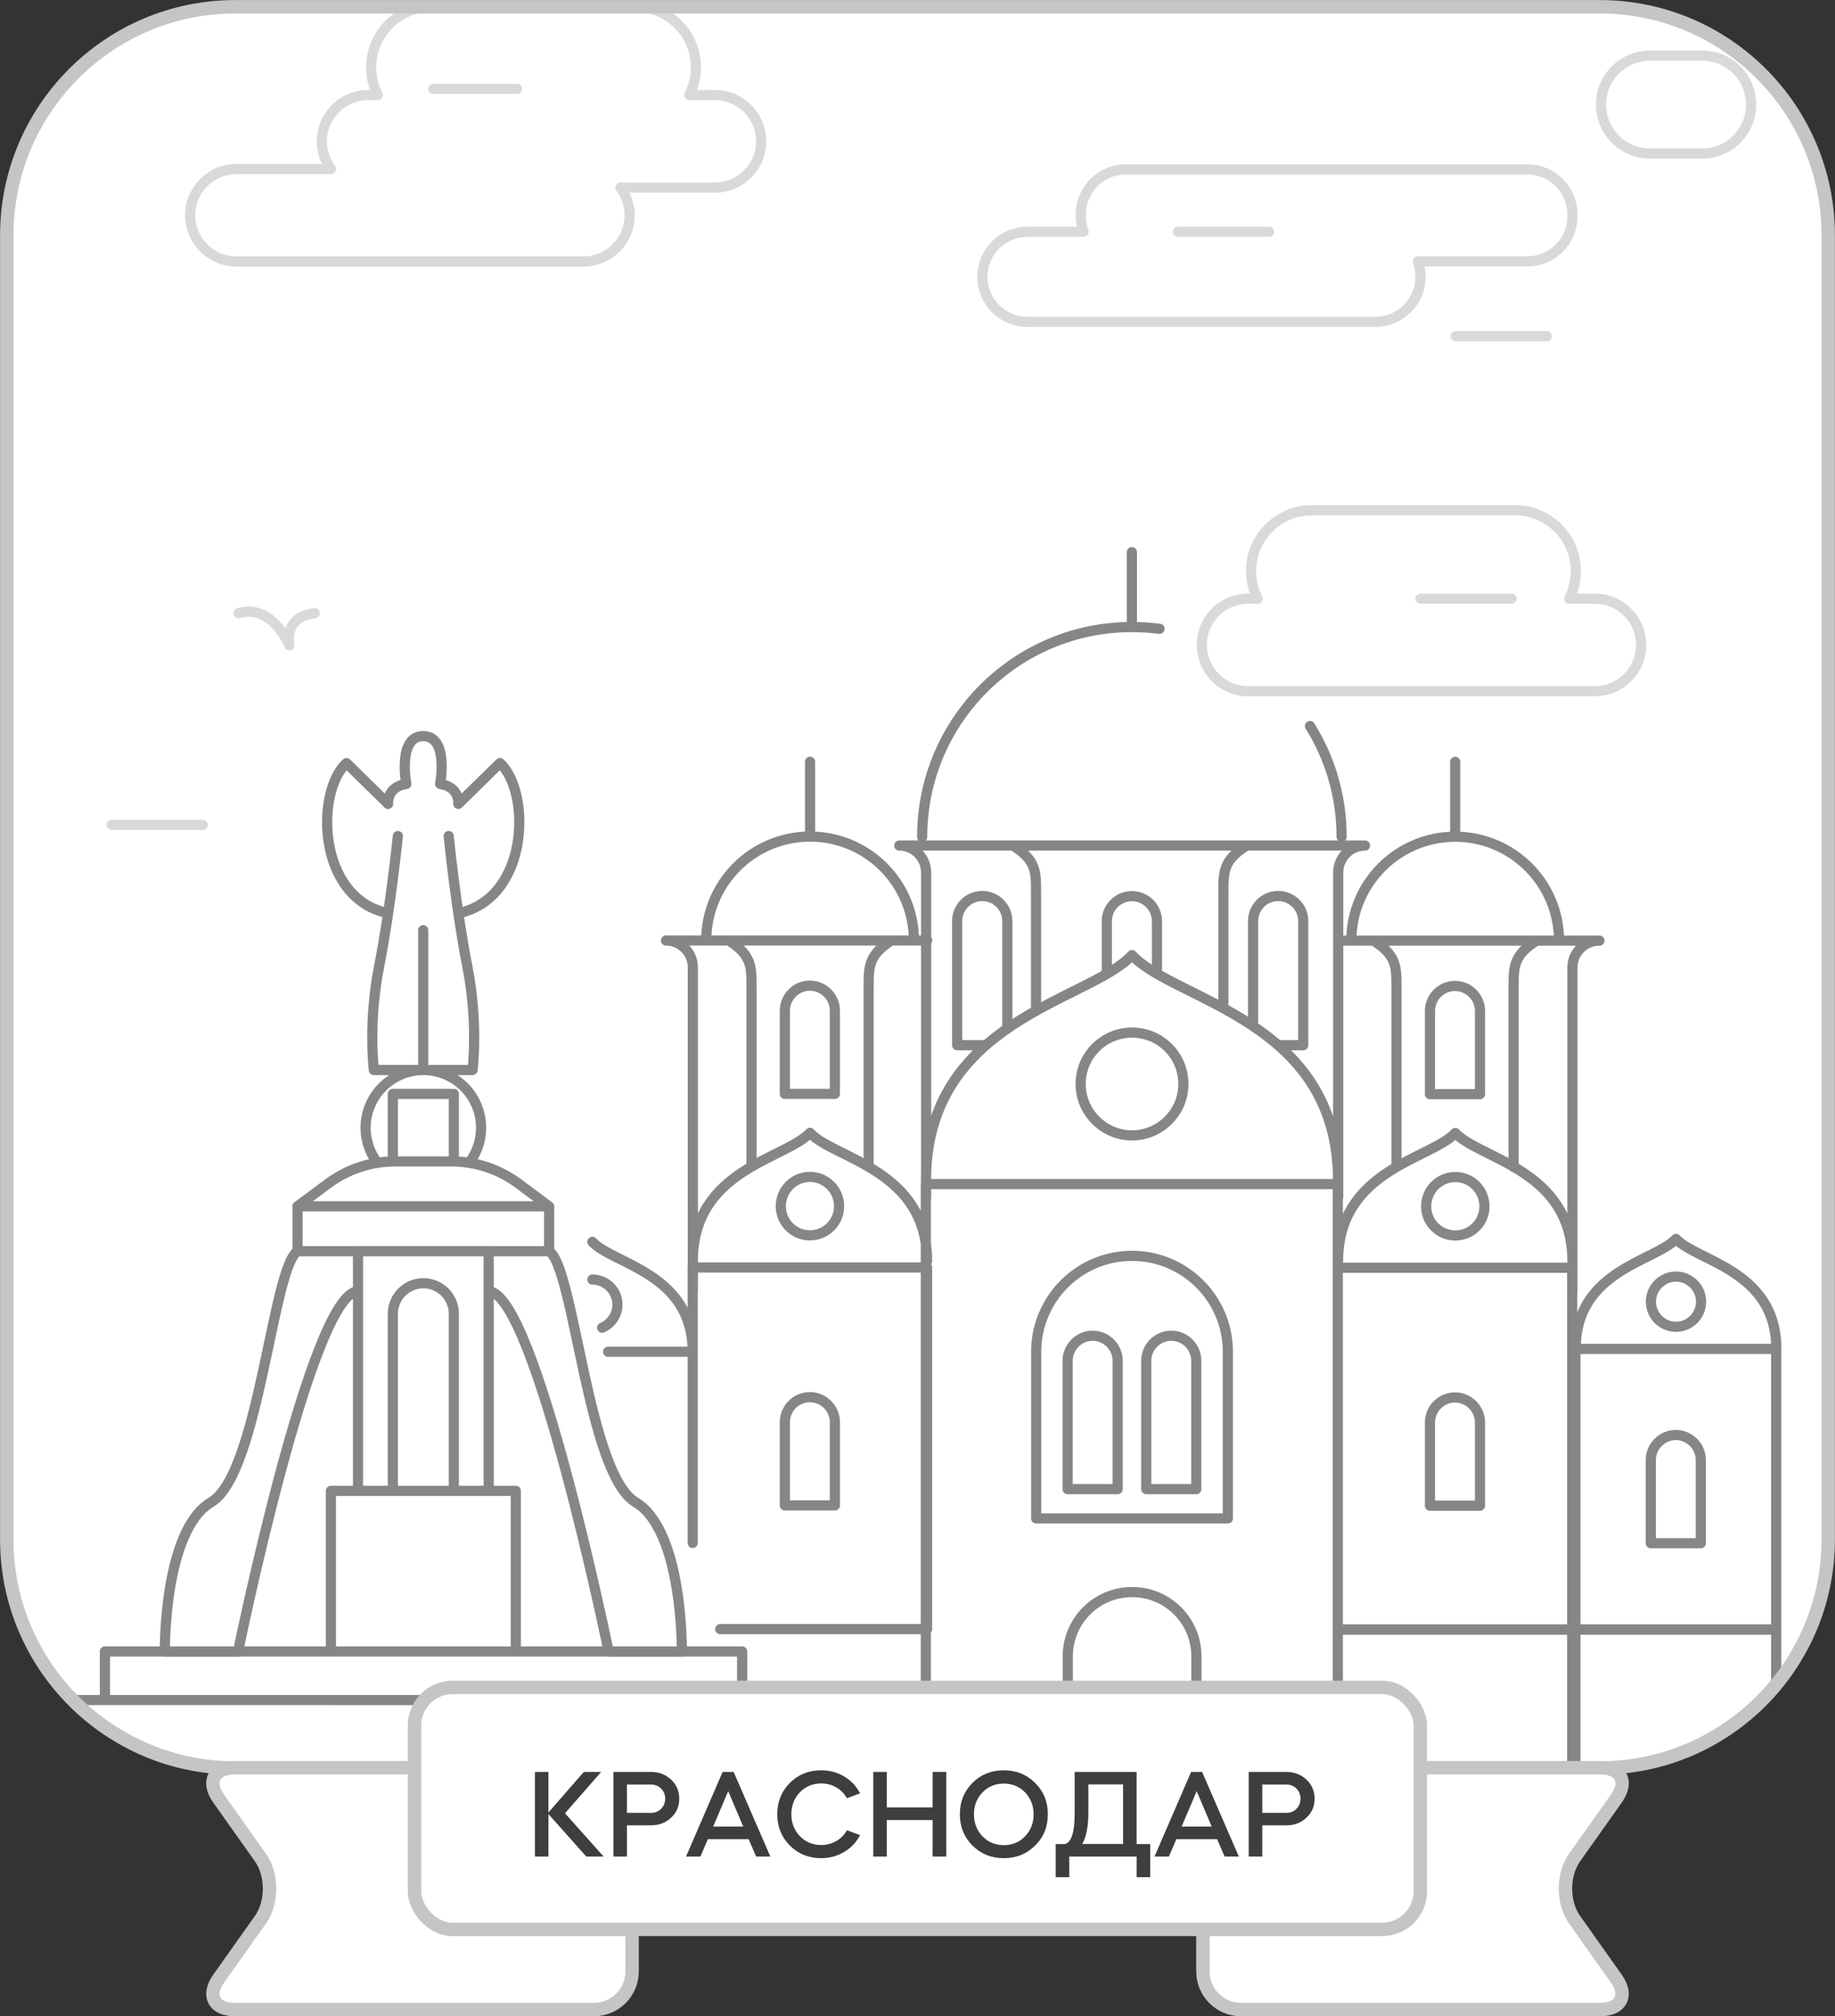
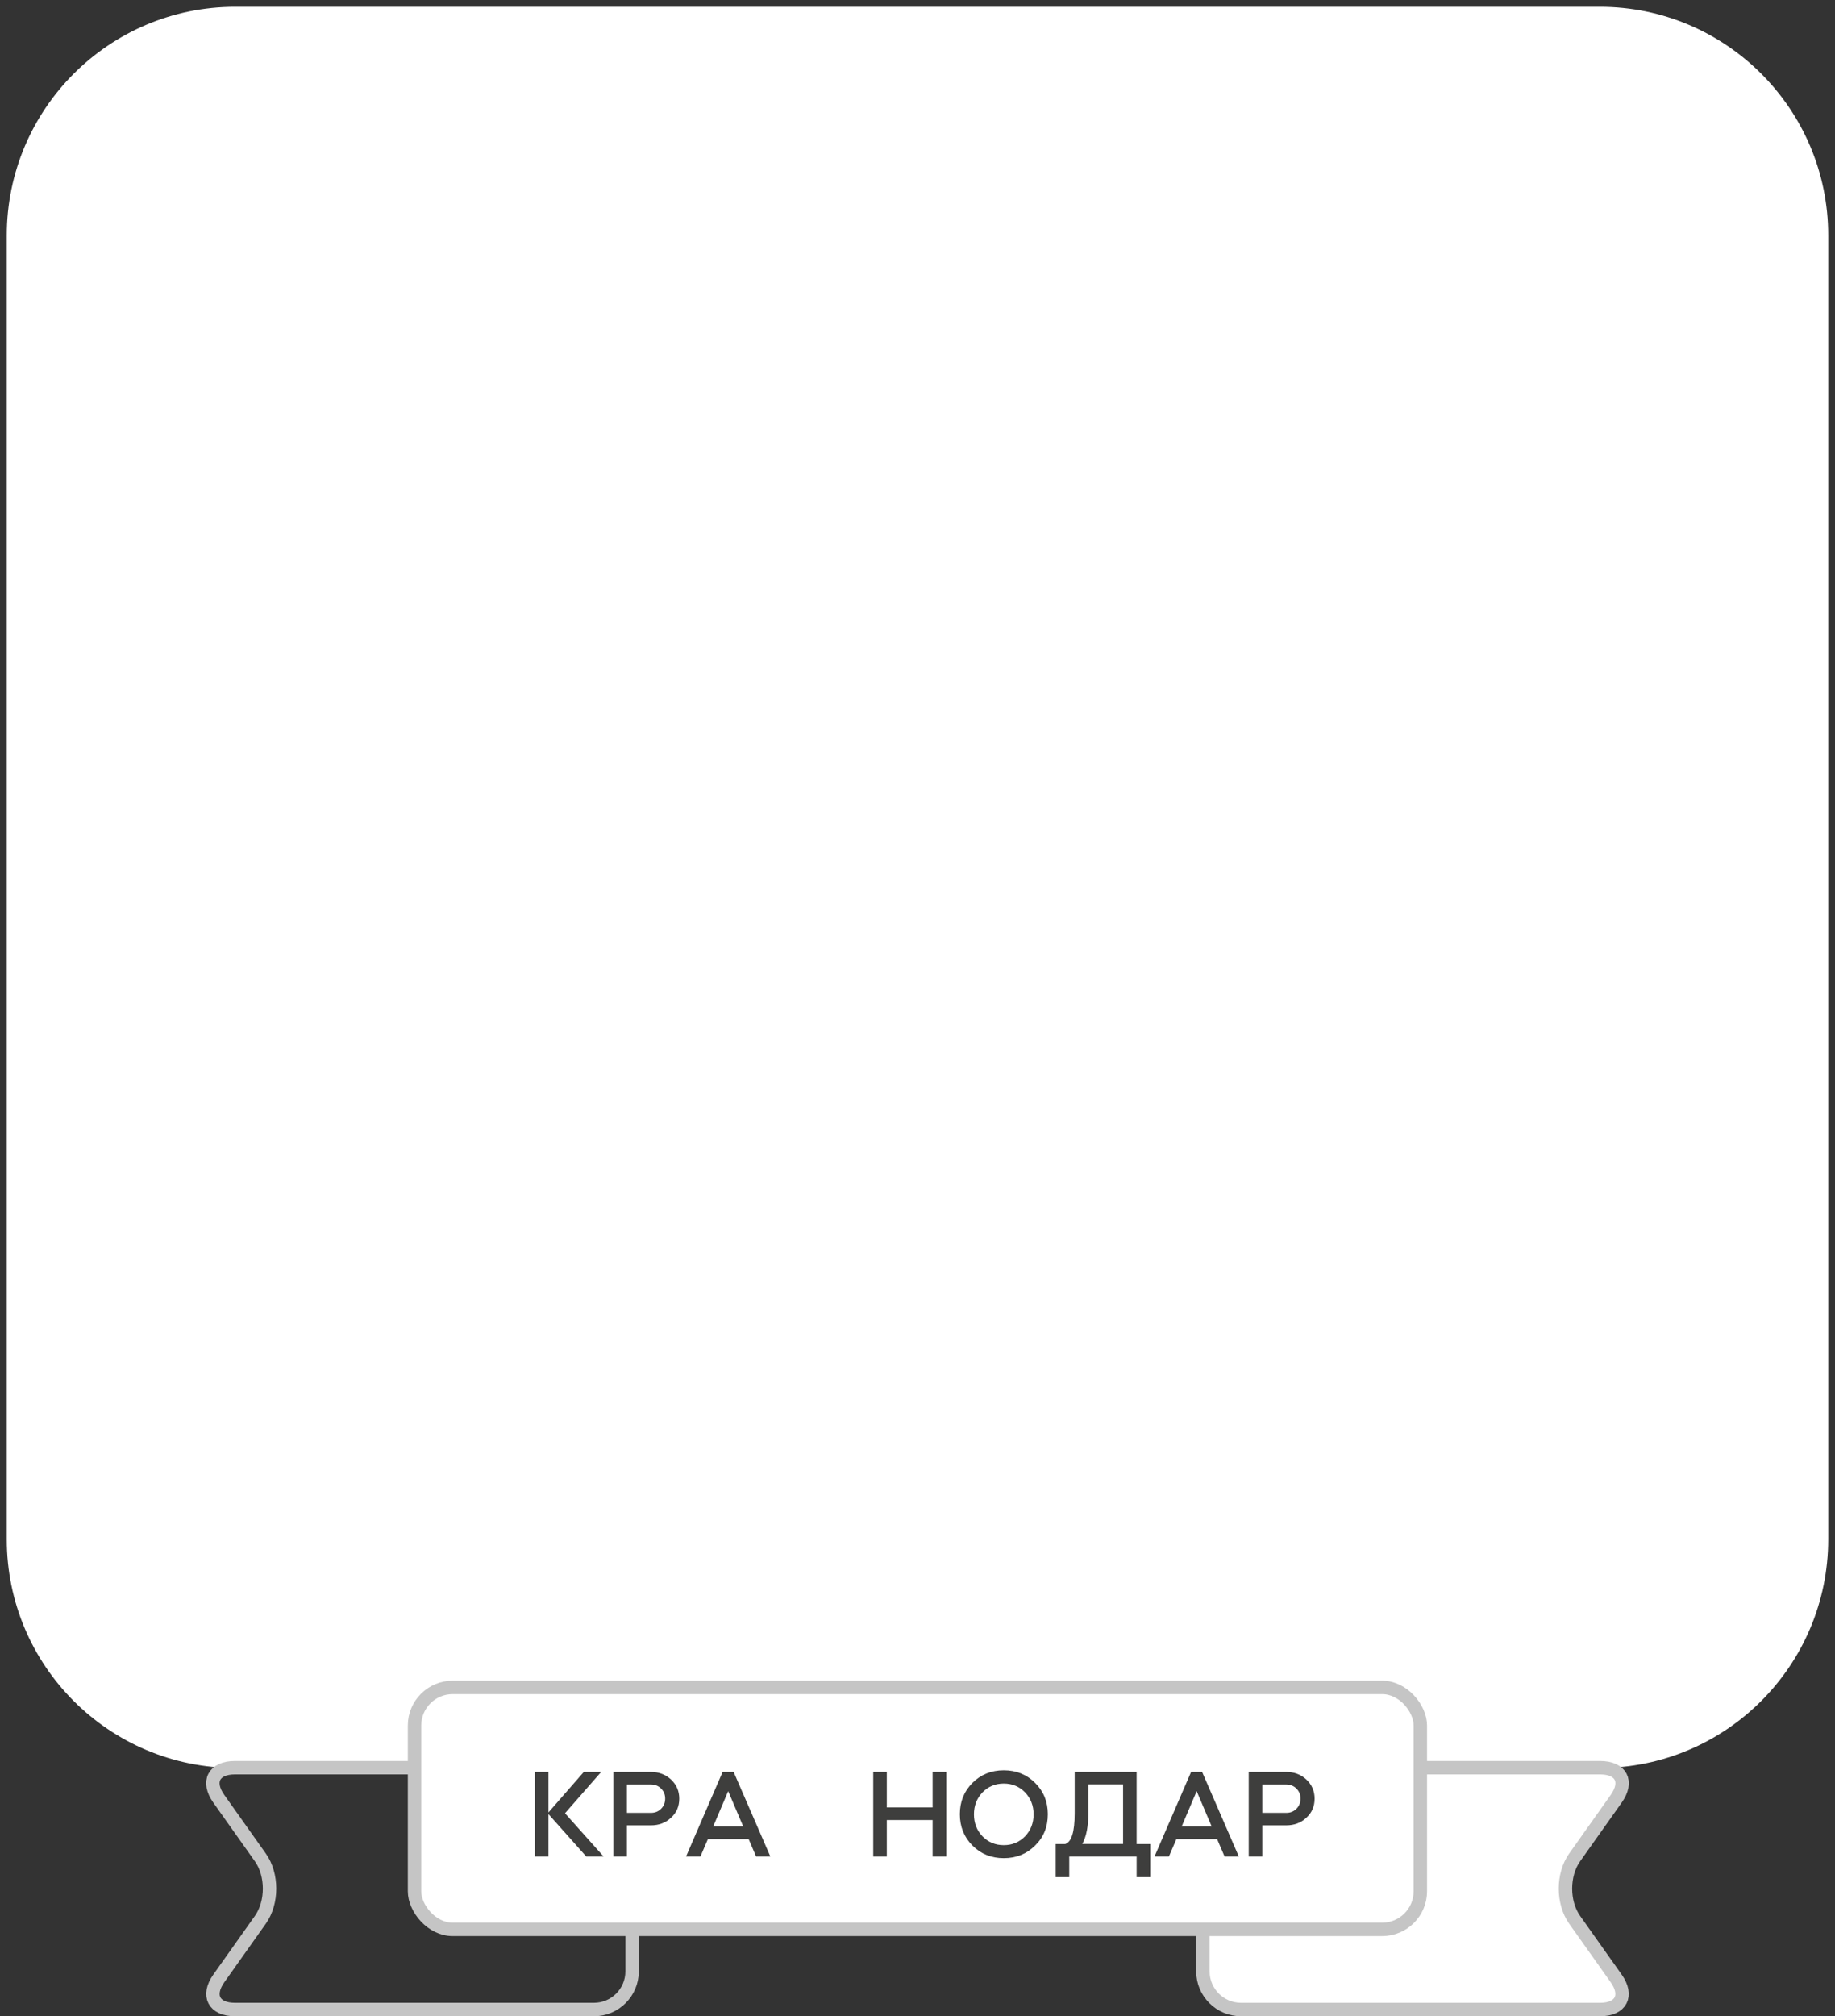
<svg xmlns="http://www.w3.org/2000/svg" id="_Слой_2" data-name="Слой 2" viewBox="0 0 135.37 148.65">
  <rect x="0" y="0" width="135.37" height="148.65" fill="#333333" stroke="none" />
  <defs>
    <style> .cls-1, .cls-2, .cls-3 { stroke-width: 0px; } .cls-1, .cls-4, .cls-5, .cls-6 { fill: none; } .cls-2 { fill: #3e3e3d; } .cls-3 { fill: #fff; } .cls-7 { clip-path: url(#clippath); } .cls-4 { stroke: #868685; } .cls-4, .cls-5 { stroke-linecap: round; stroke-linejoin: round; stroke-width: .75px; } .cls-5 { stroke: #d9d9d9; } .cls-6 { stroke: #c5c5c5; stroke-miterlimit: 10; stroke-width: .99px; } </style>
    <clipPath id="clippath">
-       <rect class="cls-1" x=".49" y=".5" width="134.38" height="129.85" rx="16.85" ry="16.85" />
-     </clipPath>
+       </clipPath>
  </defs>
  <g id="Layer_1" data-name="Layer 1">
    <g>
      <path class="cls-3" d="m17.35.5h100.67c9.3,0,16.85,7.55,16.85,16.85v96.14c0,9.3-7.55,16.86-16.86,16.86H17.35c-9.3,0-16.85-7.55-16.85-16.85V17.35C.5,8.05,8.05.5,17.35.5Z" />
      <g class="cls-7">
        <path class="cls-4" d="m65.78,69.33c-1.65,1.04-1.7,1.86-1.7,3.33v13.36m-10.34-16.69c1.65,1.04,1.7,1.86,1.7,3.33v13.36m4.32-29.86v5.52m7.66,7.66c0-4.23-3.43-7.66-7.66-7.66s-7.66,3.43-7.66,7.66m-.99,25.91v-23.93c0-1.1-.89-1.98-1.98-1.98h19.27m-10.8,19.59c0,1.19.96,2.15,2.15,2.15s2.15-.96,2.15-2.15-.96-2.16-2.15-2.16-2.15.97-2.15,2.16Zm2.15-5.41c1.78,1.93,8.64,2.69,8.64,9.46m-8.64-9.46c-1.78,1.93-8.64,2.69-8.64,9.46m-6.69,4.91c.66-.28,1.13-.94,1.13-1.7,0-1.02-.83-1.85-1.85-1.85m0-2.78c1.53,1.65,7.4,2.31,7.4,8.1m8.64-26.99h0c1.02,0,1.85.83,1.85,1.85v6.13h-3.69v-6.13c0-1.02.83-1.85,1.85-1.85Zm0,30.34h0c1.02,0,1.85.83,1.85,1.85v6.13h-3.69v-6.13c0-1.02.83-1.85,1.85-1.85Zm-14.88-3.35h6.24v13.25m0,.85v-20.31h17.29v26.66h-15.26m48.19-50.76c1.65,1.04,1.7,1.86,1.7,3.33v13.36m-28.28-23.69c1.65,1.04,1.69,1.86,1.69,3.33v8.66m15.52-11.99c-1.65,1.04-1.7,1.86-1.7,3.33v8.66m23.11-4.99c-1.65,1.04-1.7,1.86-1.7,3.33v13.36m-28.16-45.33v5.52m-15.47,15.47c0-8.54,6.92-15.47,15.47-15.47.69,0,1.38.05,2.04.13m11.1,7.17c1.48,2.37,2.33,5.17,2.33,8.16m8.38-5.52v5.52m-7.66,7.66c0-4.23,3.43-7.66,7.66-7.66s7.66,3.43,7.66,7.66m.99,25.91v-23.93c0-1.1.89-1.98,1.99-1.98h-19.27m0,18.91v-23.93c0-1.1.89-1.99,1.98-1.99h-34.36c1.1,0,1.98.89,1.98,1.99v23.93m18.98-8.34c0,2.09-1.7,3.79-3.79,3.79s-3.79-1.7-3.79-3.79,1.69-3.79,3.79-3.79,3.79,1.7,3.79,3.79Zm-3.79-9.5c-3.13,3.39-15.2,4.74-15.2,16.62m15.2-16.62c3.13,3.39,15.2,4.74,15.2,16.62m10.8,1.9c0,1.19-.96,2.15-2.15,2.15s-2.15-.96-2.15-2.15.96-2.16,2.15-2.16,2.15.97,2.15,2.16Zm-2.15-5.41c-1.78,1.93-8.65,2.69-8.65,9.46m8.65-9.46c1.78,1.93,8.64,2.69,8.64,9.46m9.49,2.98c0,1.02-.83,1.85-1.85,1.85s-1.85-.83-1.85-1.85.83-1.85,1.85-1.85,1.85.83,1.85,1.85Zm-1.85-4.63c-1.52,1.65-7.4,2.31-7.4,8.1m7.4-8.1c1.53,1.65,7.4,2.31,7.4,8.1m-47.53-6.85h0c-3.9,0-7.07,3.17-7.07,7.07v12.29h14.14v-12.29c0-3.9-3.17-7.07-7.07-7.07Zm0,24.79h0c-2.62,0-4.74,2.12-4.74,4.74v8.25h9.49v-8.25c0-2.62-2.12-4.74-4.74-4.74Zm2.9-18.9h0c-1.02,0-1.85.83-1.85,1.85v9.46h3.69v-9.46c0-1.02-.83-1.85-1.85-1.85Zm-5.8,0h0c-1.02,0-1.85.83-1.85,1.85v9.46h3.69v-9.46c0-1.02-.83-1.85-1.85-1.85Zm-6.3-22.64v-7.93c0-1.02-.83-1.85-1.85-1.85s-1.85.83-1.85,1.85v9.15h2.12m21.56,0h1.85v-9.15c0-1.02-.83-1.85-1.85-1.85s-1.85.83-1.85,1.85v7.75m-7.09-4.09v-3.65c0-1.02-.83-1.85-1.85-1.85s-1.85.83-1.85,1.85v3.65m25.69,1.12h0c-1.02,0-1.85.83-1.85,1.85v6.13h3.69v-6.13c0-1.02-.83-1.85-1.85-1.85Zm0,30.34h0c-1.02,0-1.85.83-1.85,1.85v6.13h3.69v-6.13c0-1.02-.83-1.85-1.85-1.85Zm16.29,2.77h0c-1.02,0-1.85.83-1.85,1.85v6.13h3.69v-6.13c0-1.02-.83-1.85-1.85-1.85Zm7.4-6.35h-14.81v20.68h14.81v-20.68Zm0,20.7h-14.81v10.19h14.81v-10.19Zm-15.05-26.68h-17.29v26.66h17.29v-26.66Zm0,26.68h-17.29v10.19h17.29v-10.19Zm-17.29-32.85h-30.39v43.04h30.39v-43.04Zm-64.88-19.97c5.29-1.11,5.35-9.01,3.07-11.07l-3.07,3.01s.13-1.25-1.34-1.47c0,0,.66-3.53-1.25-3.53m0,14.31v10.31h3.64s.44-3.47-.39-7.66c-.83-4.19-1.37-9.59-1.37-9.59m-4.47,5.69c-5.29-1.11-5.35-9.01-3.07-11.07l3.07,3.01s-.13-1.25,1.34-1.47c0,0-.66-3.53,1.25-3.53m0,14.31v10.31h-3.64s-.44-3.47.39-7.66c.83-4.19,1.38-9.59,1.38-9.59m5.26,24.1c.55-.72.88-1.62.88-2.59,0-2.35-1.91-4.26-4.26-4.26s-4.26,1.91-4.26,4.26c0,.98.33,1.87.88,2.59m12.66,6.51c1.85,1.19,2.85,16.4,6.37,18.5,3.53,2.09,3.42,11.02,3.42,11.02h-5.4s-5.42-26.46-8.85-26.57m-14.1-2.95c-1.85,1.19-2.84,16.4-6.37,18.5-3.53,2.09-3.42,11.02-3.42,11.02h5.4s5.41-26.46,8.85-26.57m4.82-.59h0c-1.24,0-2.25,1.01-2.25,2.25v13.06h4.5v-13.06c0-1.24-1.01-2.25-2.25-2.25Zm2.1-8.98h-4.2c-1.77,0-3.49.57-4.91,1.62l-2.28,1.69h18.56l-2.27-1.69c-1.42-1.05-3.14-1.62-4.91-1.62Zm7.18,3.31h-18.56v3.31h18.56v-3.31Zm-7.03-8.29h-4.5v4.98h4.5v-4.98Zm2.57,11.59h-9.64v17.68h9.64v-17.68Zm2,17.68h-13.64v11.84h13.64v-11.84Zm16.68,11.84H7.74v3.58h47.01v-3.58Zm2.07,3.58H5.67v4.98h51.15v-4.98Z" />
        <path class="cls-5" d="m125.58,4.1h-3.86c-1.99,0-3.61,1.61-3.61,3.61s1.62,3.61,3.61,3.61h3.86c1.99,0,3.6-1.61,3.6-3.61s-1.61-3.61-3.6-3.61Zm-12.9,8.39h-29.63c-1.83,0-3.32,1.49-3.32,3.32v.14c0,.4.08.79.21,1.14h-4.15c-1.83,0-3.32,1.49-3.32,3.32s1.49,3.32,3.32,3.32h25.68c1.83,0,3.32-1.49,3.32-3.32,0-.4-.07-.79-.2-1.14h8.09c1.83,0,3.32-1.49,3.32-3.32v-.14c0-1.83-1.49-3.32-3.32-3.32ZM23.22,45.21c-2.39.29-1.87,2.38-1.87,2.38,0,0-1.25-3.12-3.75-2.38M31.97,6.55h6.17m55.48,10.54h-6.72m27.21,7.7h-6.72M14.96,60.82h-6.72m103.27-16.68h-6.72M17.45,12.46h6.97c-.42-.57-.68-1.27-.68-2.04,0-1.88,1.53-3.41,3.41-3.41h.72c-.31-.61-.49-1.3-.49-2.04,0-2.48,2.01-4.48,4.48-4.48h15c2.48,0,4.48,2.01,4.48,4.48,0,.73-.18,1.42-.49,2.04h1.89c1.88,0,3.41,1.53,3.41,3.41s-1.52,3.41-3.41,3.41h-6.97c.42.57.68,1.27.68,2.04,0,1.88-1.53,3.41-3.41,3.41h-25.6c-1.88,0-3.41-1.53-3.41-3.41s1.53-3.41,3.41-3.41Zm74.61,31.68h.72c-.31-.61-.49-1.3-.49-2.04,0-2.48,2.01-4.48,4.48-4.48h15c2.48,0,4.48,2.01,4.48,4.48,0,.73-.18,1.43-.49,2.04h1.9c1.88,0,3.41,1.53,3.41,3.41s-1.53,3.41-3.41,3.41h-25.59c-1.88,0-3.41-1.52-3.41-3.41s1.52-3.41,3.41-3.41ZM1.84,130.34h131.69" />
      </g>
-       <path class="cls-6" d="m17.35.5h100.67c9.3,0,16.85,7.55,16.85,16.85v96.14c0,9.3-7.55,16.86-16.86,16.86H17.35c-9.3,0-16.85-7.55-16.85-16.85V17.35C.5,8.05,8.05.5,17.35.5Z" />
      <path class="cls-3" d="m91.55,130.32c-1.55,0-2.81,1.26-2.81,2.81v12.22c0,1.55,1.26,2.81,2.81,2.81h26.49c1.55,0,2.08-1.03,1.19-2.29l-3.07-4.33c-.9-1.27-.9-3.32,0-4.59l3.07-4.33c.9-1.27.36-2.29-1.19-2.29h-26.49Z" />
      <path class="cls-6" d="m91.55,130.32c-1.55,0-2.81,1.26-2.81,2.81v12.22c0,1.55,1.26,2.81,2.81,2.81h26.49c1.55,0,2.08-1.03,1.19-2.29l-3.07-4.33c-.9-1.27-.9-3.32,0-4.59l3.07-4.33c.9-1.27.36-2.29-1.19-2.29h-26.49Z" />
-       <path class="cls-3" d="m43.82,130.32c1.55,0,2.81,1.26,2.81,2.81v12.22c0,1.55-1.26,2.81-2.81,2.81h-26.49c-1.55,0-2.08-1.03-1.19-2.29l3.07-4.33c.9-1.27.9-3.32,0-4.59l-3.07-4.33c-.9-1.27-.36-2.29,1.19-2.29h26.49Z" />
      <path class="cls-6" d="m43.82,130.32c1.55,0,2.81,1.26,2.81,2.81v12.22c0,1.55-1.26,2.81-2.81,2.81h-26.49c-1.55,0-2.08-1.03-1.19-2.29l3.07-4.33c.9-1.27.9-3.32,0-4.59l-3.07-4.33c-.9-1.27-.36-2.29,1.19-2.29h26.49Z" />
      <rect class="cls-3" x="30.58" y="124.41" width="74.2" height="17.84" rx="2.81" ry="2.81" />
      <rect class="cls-6" x="30.58" y="124.41" width="74.2" height="17.84" rx="2.81" ry="2.81" />
      <g>
        <path class="cls-2" d="m39.46,136.88v-6.24h1v2.99l2.61-2.99h1.28l-2.67,3.05,2.85,3.19h-1.28l-2.79-3.13v3.13h-1Z" />
        <path class="cls-2" d="m46.25,134.58v2.3h-1v-6.24h2.76c.59,0,1.09.19,1.49.56.4.38.61.84.61,1.41s-.2,1.04-.61,1.41c-.4.38-.9.56-1.49.56h-1.77Zm1.77-3.01h-1.77v2.09h1.77c.3,0,.55-.1.75-.3.2-.2.3-.45.3-.75s-.1-.54-.3-.74c-.2-.2-.45-.3-.75-.3Z" />
        <path class="cls-2" d="m51.66,136.88h-1.05l2.7-6.24h.81l2.71,6.24h-1.05l-.55-1.28h-3.01l-.55,1.28Zm3.17-2.21l-1.11-2.61-1.11,2.61h2.23Z" />
-         <path class="cls-2" d="m60.58,130.52c.62,0,1.19.15,1.7.46.51.3.9.72,1.17,1.24l-.97.36c-.2-.34-.46-.61-.79-.8-.33-.19-.7-.29-1.11-.29-.63,0-1.15.22-1.57.65-.42.44-.63.98-.63,1.62s.21,1.18.63,1.62c.42.43.94.65,1.57.65.4,0,.77-.1,1.11-.29.33-.19.6-.46.79-.8l.97.36c-.27.52-.66.94-1.17,1.24-.51.3-1.07.46-1.7.46-.92,0-1.69-.31-2.31-.93-.62-.62-.93-1.39-.93-2.31s.31-1.69.93-2.31c.62-.62,1.39-.93,2.31-.93Z" />
        <path class="cls-2" d="m65.42,136.88h-1v-6.24h1v2.62h3.38v-2.62h1.01v6.24h-1.01v-2.69h-3.38v2.69Z" />
        <path class="cls-2" d="m74.05,137c-.92,0-1.69-.31-2.31-.93-.62-.62-.93-1.39-.93-2.31s.31-1.69.93-2.31c.62-.62,1.39-.93,2.31-.93s1.69.31,2.31.93c.62.61.94,1.38.94,2.31s-.31,1.7-.94,2.31c-.62.62-1.39.93-2.31.93Zm0-.96c.63,0,1.15-.22,1.57-.65.42-.44.63-.98.63-1.62s-.21-1.18-.63-1.62c-.42-.43-.94-.65-1.57-.65s-1.15.22-1.57.65c-.42.44-.63.98-.63,1.62s.21,1.18.63,1.62c.42.43.94.65,1.57.65Z" />
        <path class="cls-2" d="m78.88,136.88v1.52h-1v-2.44h.7c.47-.15.7-.9.7-2.26v-3.06h4.57v5.32h1v2.44h-1v-1.52h-4.98Zm.96-.93h3.01v-4.39h-2.56v2.09c0,1-.15,1.77-.45,2.3Z" />
        <path class="cls-2" d="m86.22,136.88h-1.05l2.7-6.24h.81l2.71,6.24h-1.05l-.55-1.28h-3.01l-.55,1.28Zm3.17-2.21l-1.11-2.61-1.11,2.61h2.23Z" />
        <path class="cls-2" d="m93.12,134.58v2.3h-1v-6.24h2.76c.59,0,1.09.19,1.49.56.4.38.61.84.61,1.41s-.2,1.04-.61,1.41c-.4.38-.9.56-1.49.56h-1.77Zm1.77-3.01h-1.77v2.09h1.77c.3,0,.55-.1.75-.3.2-.2.3-.45.3-.75s-.1-.54-.3-.74c-.2-.2-.45-.3-.75-.3Z" />
      </g>
    </g>
  </g>
</svg>